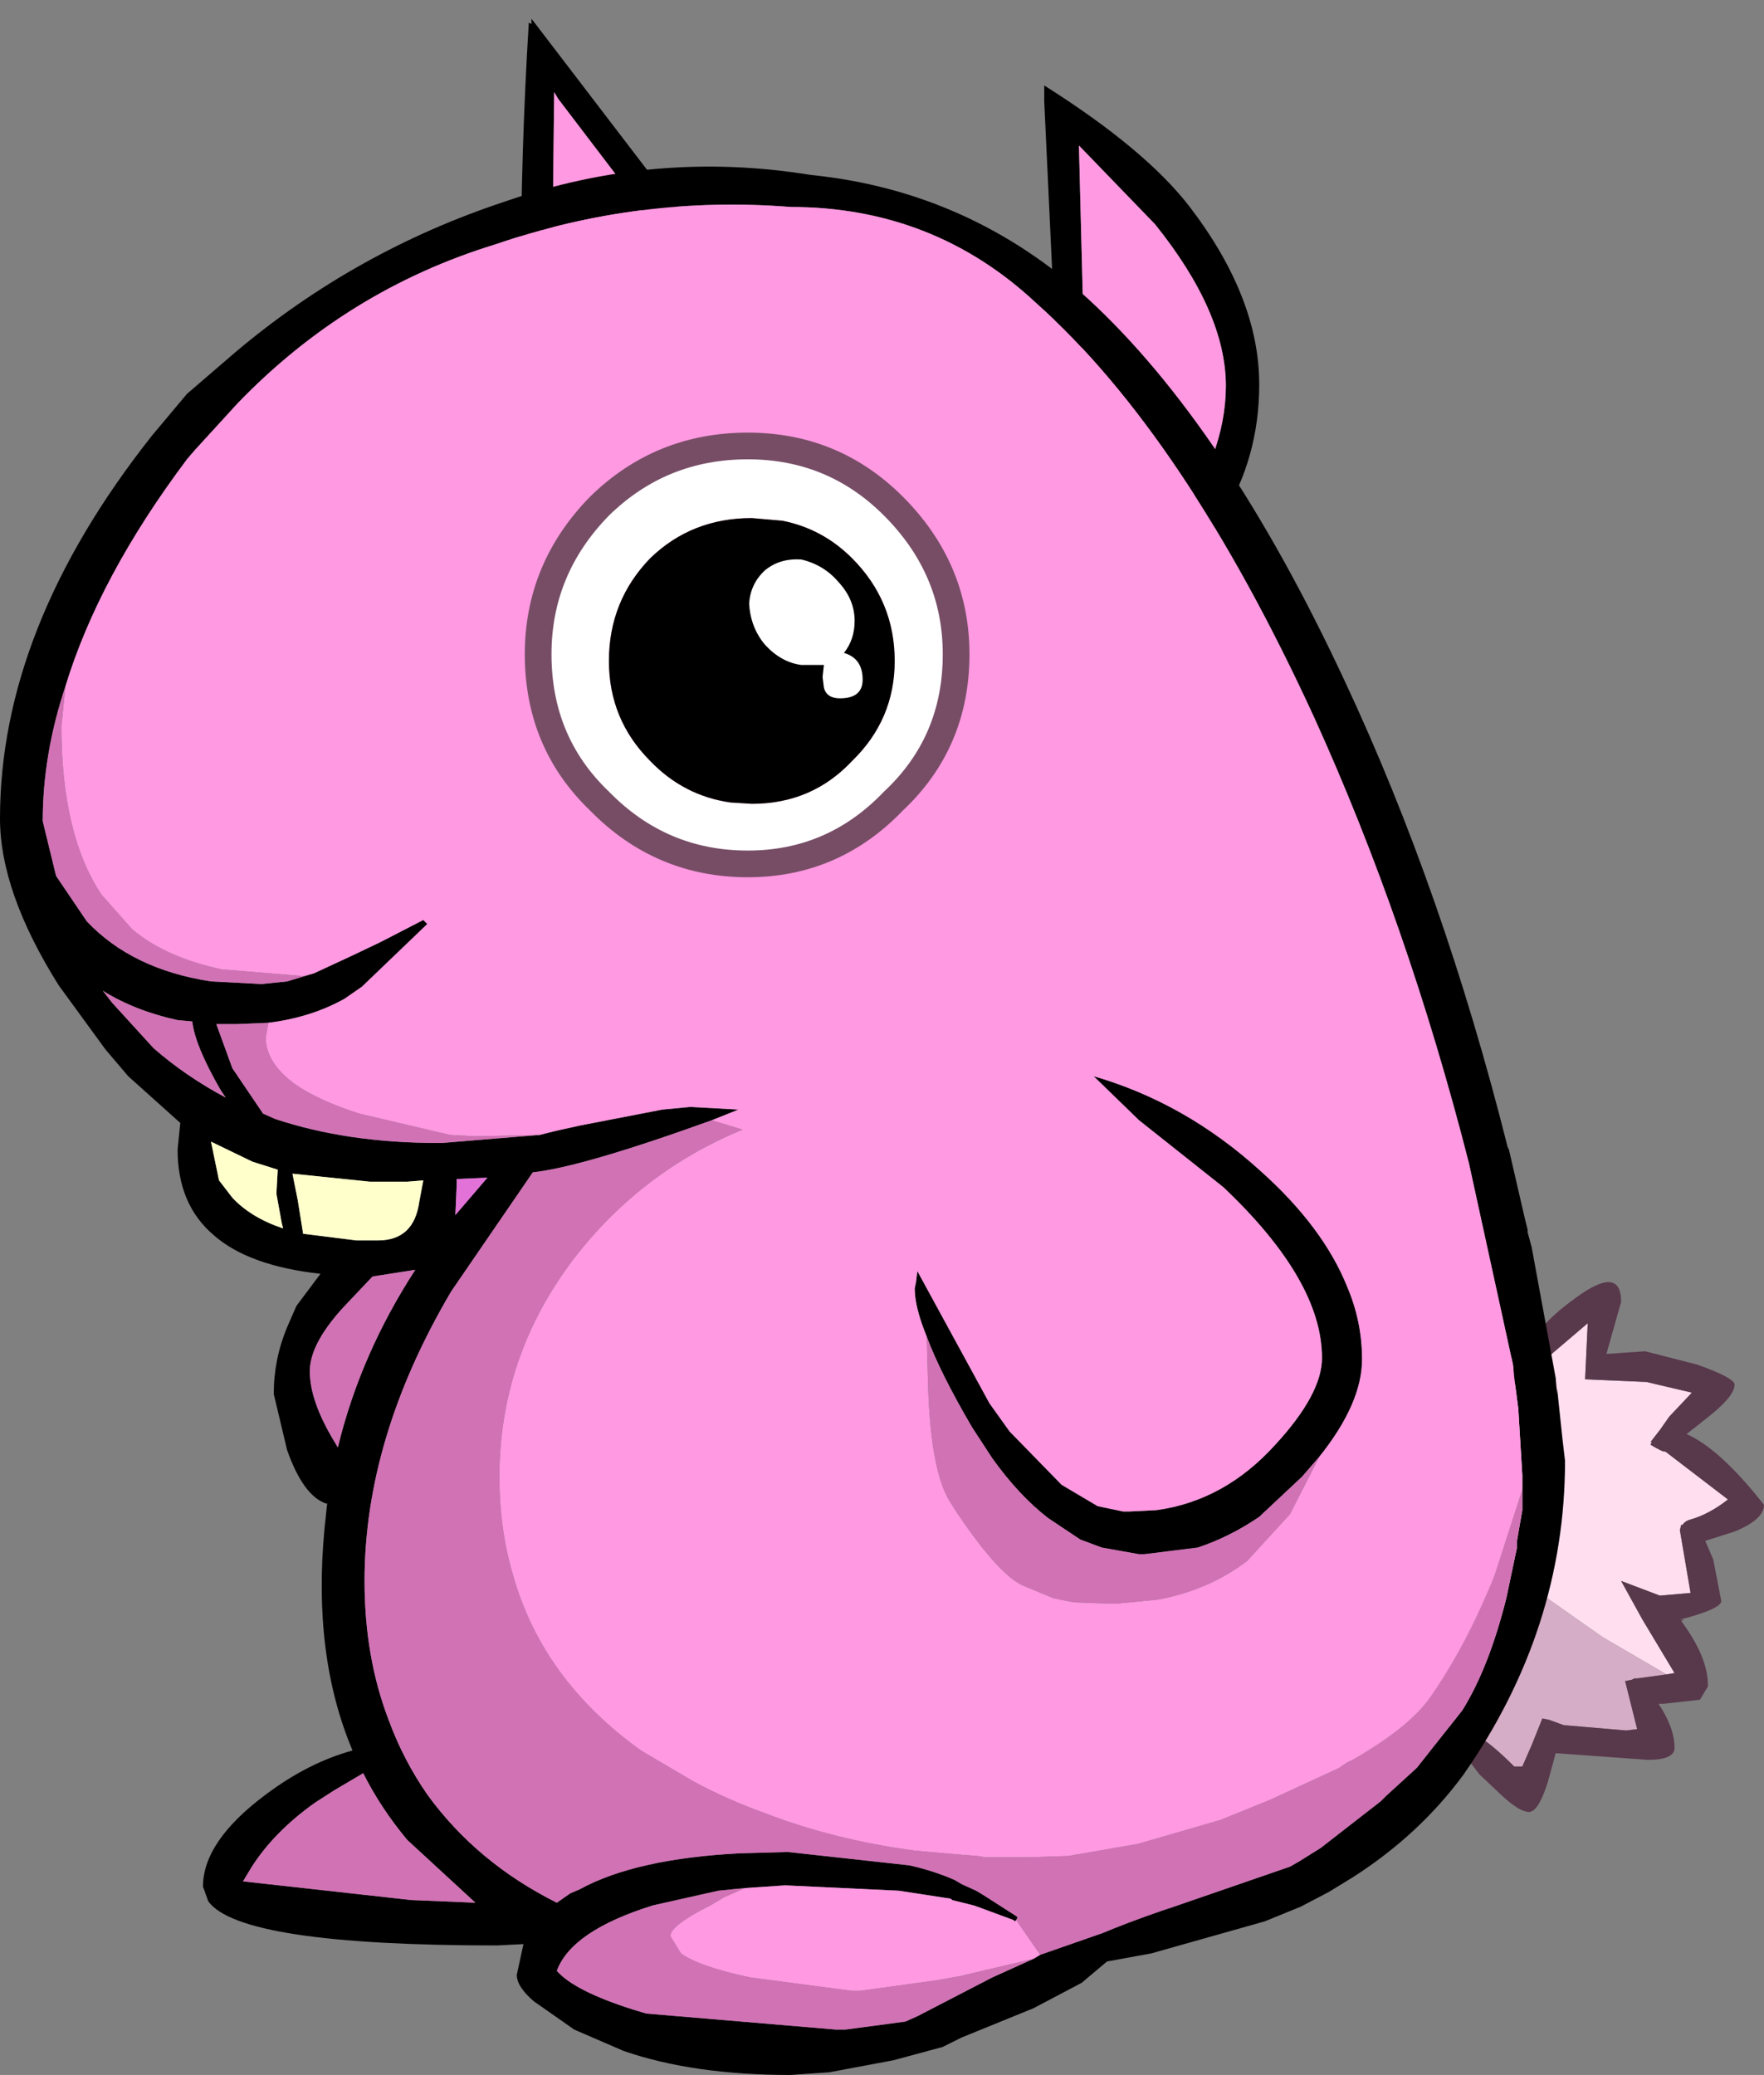
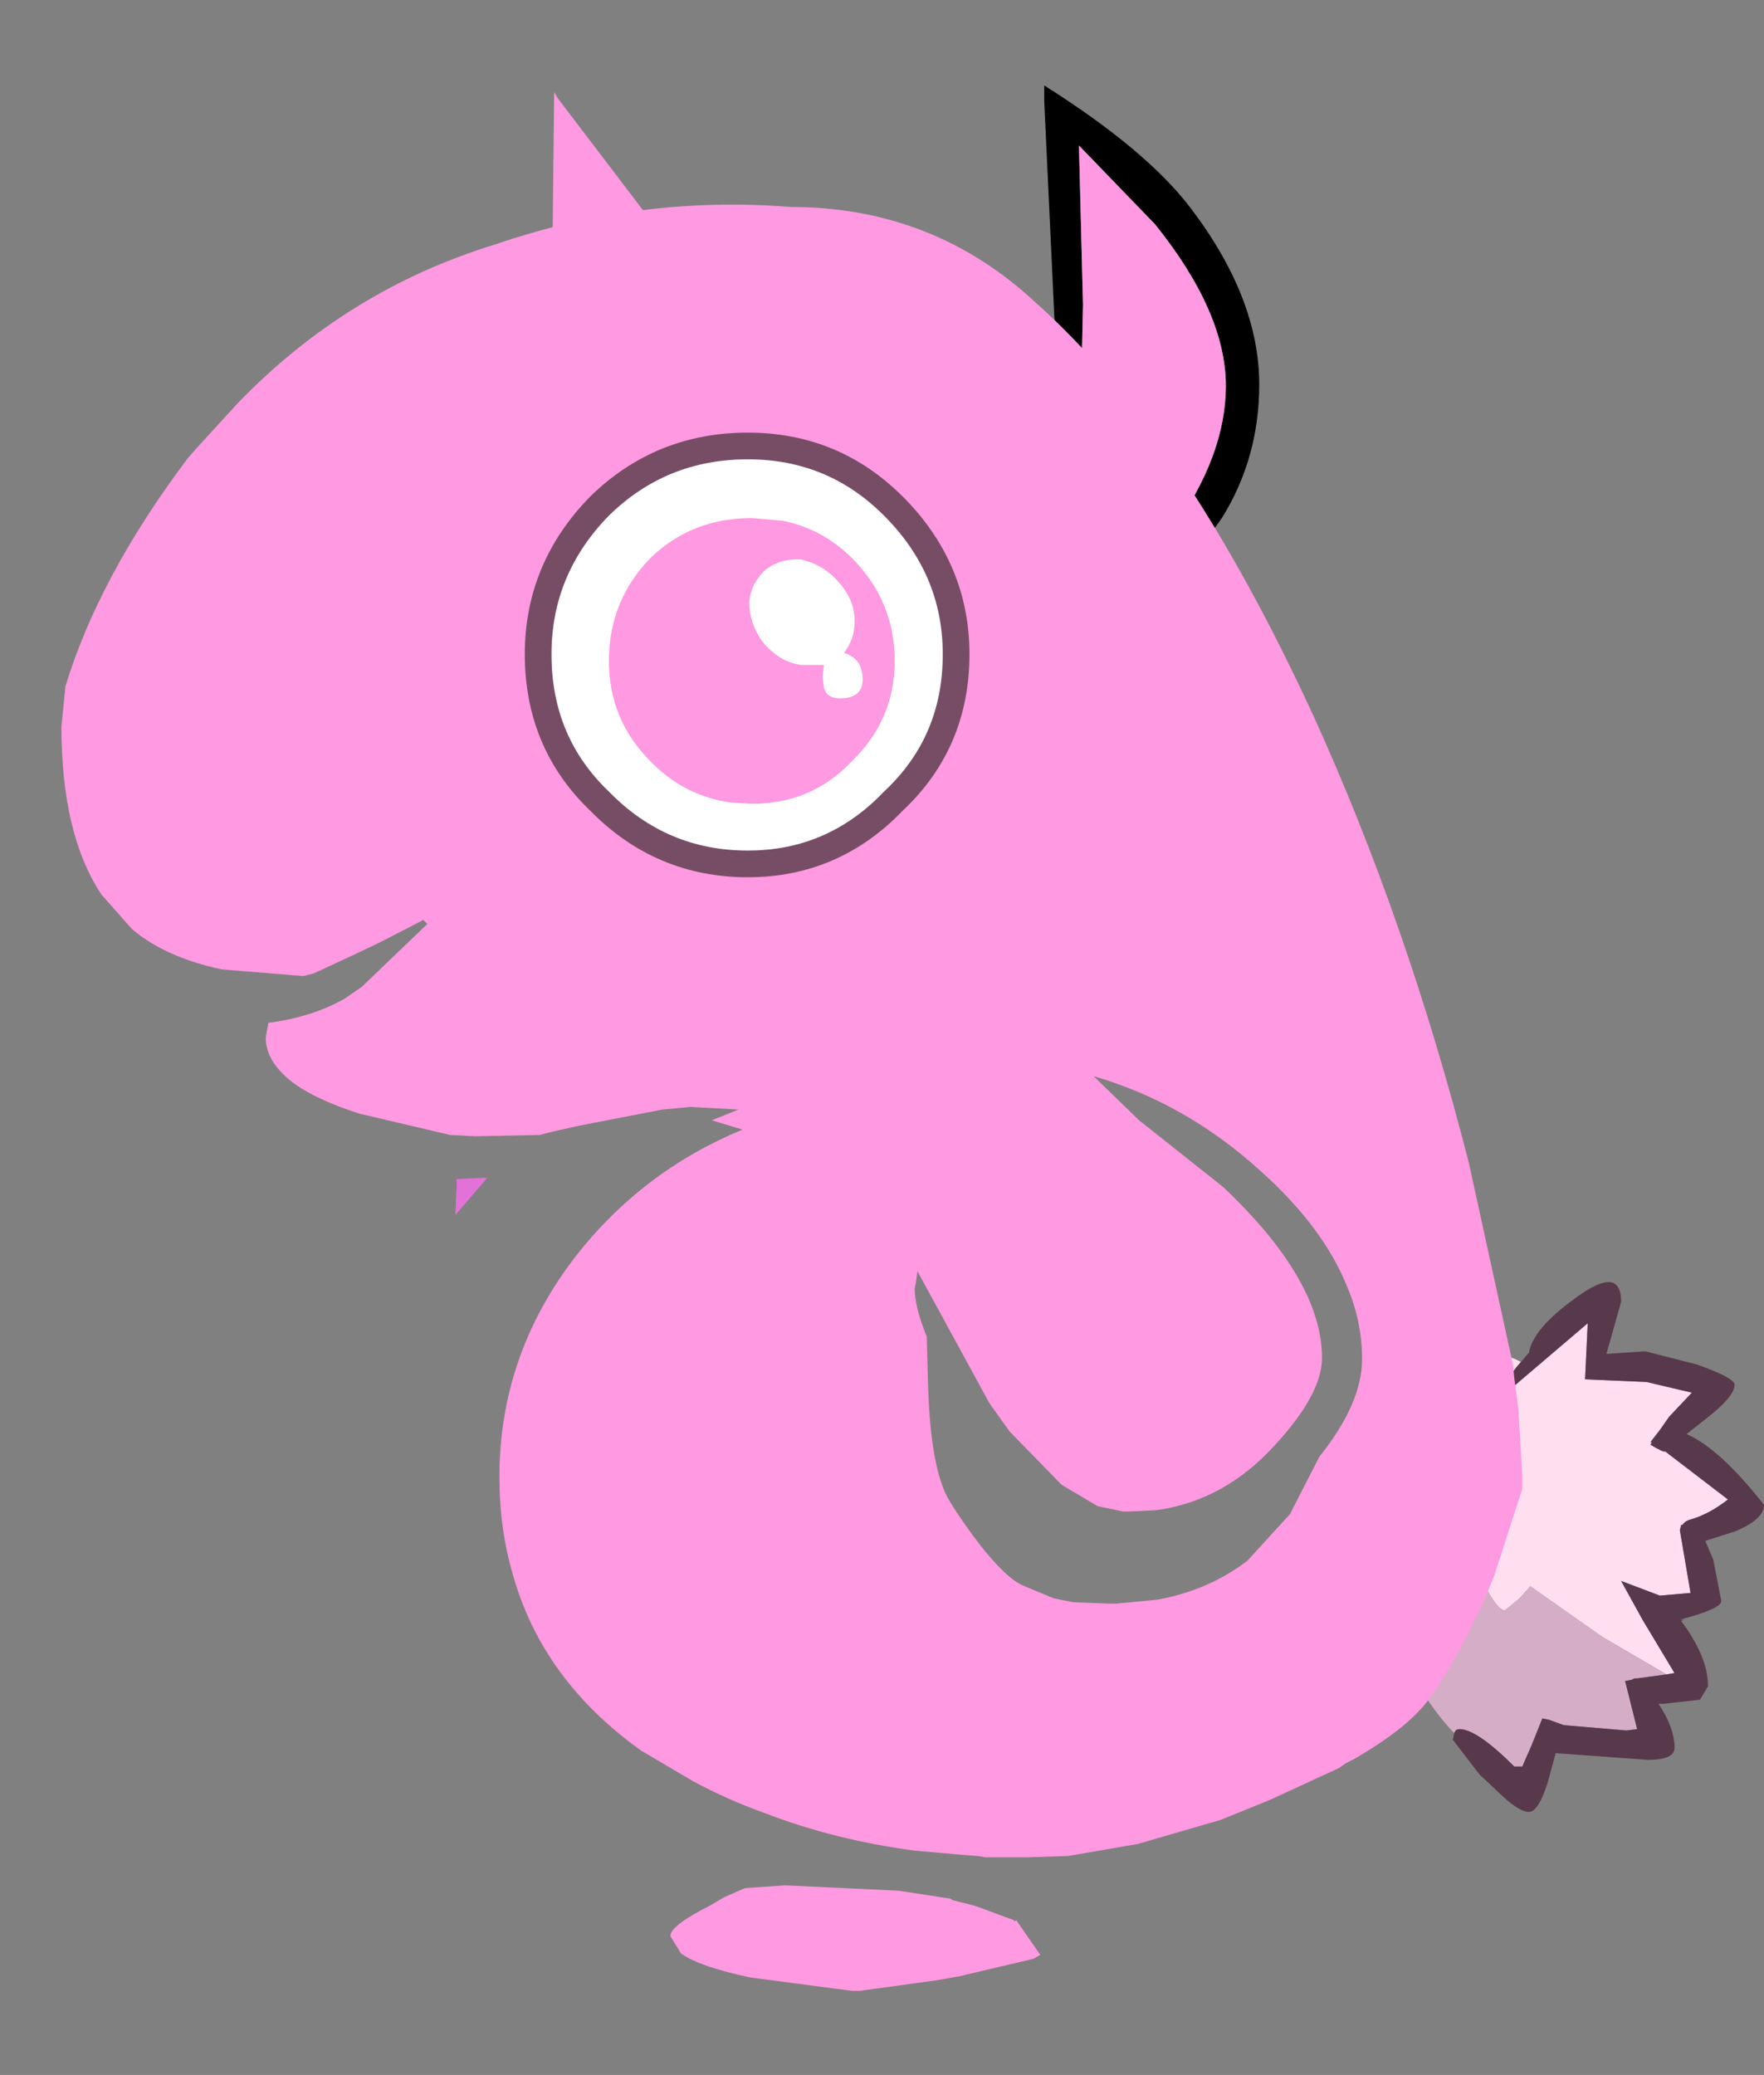
<svg xmlns="http://www.w3.org/2000/svg" xmlns:xlink="http://www.w3.org/1999/xlink" height="155.4px" width="132.1px">
  <rect width="100%" height="100%" fill="#808080" stroke="none" />
  <g transform="matrix(2.0, 0.0, 0.0, 2.0, 0.0, 1.4)">
    <use data-characterId="4" height="16.65" transform="matrix(1.0, 0.0, 0.0, 1.0, 19.5, 0.0)" width="8.15" xlink:href="#sprite0" />
    <use data-characterId="6" height="17.8" transform="matrix(1.0, 0.0, 0.0, 1.0, 39.1, 2.5)" width="8.05" xlink:href="#sprite1" />
    <use data-characterId="7" height="71.45" transform="matrix(1.0, 0.0, 0.0, 1.0, 0.0, 5.55)" width="66.05" xlink:href="#shape2" />
    <use data-characterId="15" height="16.75" transform="matrix(1.0, 0.0, 0.0, 1.0, 18.35, 15.5)" width="19.3" xlink:href="#sprite2" />
  </g>
  <defs>
    <g id="sprite0" transform="matrix(1.0, 0.0, 0.0, 1.0, 0.0, 0.0)">
      <use data-characterId="3" height="16.65" transform="matrix(1.0, 0.0, 0.0, 1.0, 0.0, 0.0)" width="8.15" xlink:href="#shape0" />
    </g>
    <g id="shape0" transform="matrix(1.0, 0.0, 0.0, 1.0, 0.0, 0.0)">
-       <path d="M1.25 2.75 L1.15 11.85 1.2 12.15 Q2.15 15.45 5.0 15.45 6.4 15.45 6.9 14.2 L7.15 12.8 6.9 11.5 Q5.6 8.45 4.75 7.4 L1.4 3.0 1.25 2.75 M0.4 0.0 L5.6 6.8 5.7 6.8 7.5 9.9 Q8.15 11.4 8.15 12.75 8.15 13.95 7.75 14.9 7.0 16.65 5.1 16.65 3.9 16.65 2.35 15.6 L0.65 14.05 Q0.25 13.45 0.15 12.3 L0.1 12.25 0.0 9.95 Q0.0 5.0 0.3 0.15 L0.4 0.2 0.4 0.0" fill="#000000" fill-rule="evenodd" stroke="none" />
      <path d="M1.25 2.75 L1.4 3.0 4.75 7.4 Q5.6 8.45 6.9 11.5 L7.15 12.8 6.9 14.2 Q6.4 15.45 5.0 15.45 2.15 15.45 1.2 12.15 L1.15 11.85 1.25 2.75" fill="#ff99e1" fill-rule="evenodd" stroke="none" />
    </g>
    <g id="sprite1" transform="matrix(1.0, 0.0, 0.0, 1.0, 0.0, 0.0)">
      <use data-characterId="5" height="17.8" transform="matrix(1.0, 0.0, 0.0, 1.0, 0.0, 0.0)" width="8.05" xlink:href="#shape1" />
    </g>
    <g id="shape1" transform="matrix(1.0, 0.0, 0.0, 1.0, 0.0, 0.0)">
      <path d="M5.45 4.55 Q8.05 7.95 8.05 11.2 8.05 13.95 6.65 16.2 L5.9 17.25 5.85 17.25 5.5 17.35 3.5 17.8 Q1.6 17.8 0.9 15.85 L0.55 13.8 0.6 13.4 0.0 0.6 0.0 0.1 0.0 0.0 Q3.8 2.4 5.45 4.55 M1.3 2.25 L1.3 2.3 1.45 8.2 1.35 12.9 1.4 13.8 Q1.4 14.55 1.7 15.45 2.2 16.85 3.25 16.85 L4.8 16.65 Q6.8 13.85 6.8 11.25 6.8 8.5 4.15 5.2 L1.3 2.25" fill="#000000" fill-rule="evenodd" stroke="none" />
      <path d="M1.3 2.25 L4.15 5.2 Q6.8 8.5 6.8 11.25 6.8 13.85 4.8 16.65 L3.25 16.85 Q2.2 16.85 1.7 15.45 1.4 14.55 1.4 13.8 L1.35 12.9 1.45 8.2 1.3 2.3 1.3 2.25" fill="#ff99e1" fill-rule="evenodd" stroke="none" />
    </g>
    <g id="shape2" transform="matrix(1.0, 0.0, 0.0, 1.0, 0.0, -5.55)">
      <path d="M53.6 53.5 Q55.15 49.95 56.1 49.95 L56.75 50.2 56.95 50.3 Q56.4 50.9 56.4 51.35 L56.4 51.45 59.45 48.85 59.35 50.95 61.65 51.05 63.35 51.45 62.5 52.35 62.15 52.85 61.8 53.3 61.85 53.3 61.8 53.4 Q62.3 53.7 62.35 53.65 L64.7 55.45 Q64.0 56.0 63.3 56.2 63.1 56.25 63.0 56.4 L62.95 56.4 62.9 56.6 63.3 58.95 62.15 59.05 60.7 58.5 61.5 59.95 62.7 61.95 62.4 62.0 60.0 60.6 57.3 58.7 56.9 59.15 56.35 59.6 Q55.8 59.6 54.4 55.85 L53.6 53.5" fill="#ffdeef" fill-rule="evenodd" stroke="none" />
      <path d="M54.45 64.2 Q52.05 61.65 52.05 58.15 52.05 57.0 53.55 53.6 L53.6 53.5 54.4 55.85 Q55.8 59.6 56.35 59.6 L56.9 59.15 57.3 58.7 60.0 60.6 62.4 62.0 61.3 62.15 61.2 62.15 61.1 62.2 60.85 62.25 61.3 64.05 60.9 64.1 58.55 63.9 58.0 63.7 57.75 63.65 57.35 64.65 57.0 65.45 56.7 65.45 Q55.3 64.05 54.65 64.05 54.5 64.05 54.45 64.2" fill="#d6adc6" fill-rule="evenodd" stroke="none" />
      <path d="M56.95 50.3 L57.25 49.95 Q57.4 49.05 59.0 47.9 60.7 46.65 60.7 48.05 L60.15 50.0 61.6 49.9 63.55 50.4 Q64.95 50.9 64.95 51.15 64.95 51.6 63.85 52.45 L63.15 53.0 Q64.4 53.55 66.05 55.65 66.05 56.2 64.95 56.65 L63.85 57.0 64.15 57.7 64.45 59.25 Q64.45 59.55 62.9 59.95 L63.05 59.95 62.95 60.0 Q63.95 61.35 63.95 62.4 L63.95 62.45 63.65 62.95 62.3 63.1 62.1 63.1 Q62.7 64.0 62.7 64.75 62.7 65.2 61.7 65.2 L58.25 64.95 57.95 66.05 Q57.6 67.15 57.25 67.15 56.9 67.15 56.25 66.55 L55.4 65.75 54.4 64.45 54.45 64.2 Q54.5 64.05 54.65 64.05 55.3 64.05 56.7 65.45 L57.0 65.45 57.35 64.65 57.75 63.65 58.0 63.7 58.55 63.9 60.9 64.1 61.3 64.05 60.85 62.25 61.1 62.2 61.2 62.15 61.3 62.15 62.4 62.0 62.7 61.95 61.5 59.95 60.7 58.5 62.15 59.05 63.3 58.95 62.9 56.6 62.95 56.4 63.0 56.4 Q63.1 56.25 63.3 56.2 64.0 56.0 64.7 55.45 L62.35 53.65 Q62.3 53.7 61.8 53.4 L61.85 53.3 61.8 53.3 62.15 52.85 62.5 52.35 63.35 51.45 61.65 51.05 59.35 50.95 59.45 48.85 56.4 51.45 56.4 51.35 Q56.4 50.9 56.95 50.3" fill="#58384b" fill-rule="evenodd" stroke="none" />
-       <path d="M57.0 55.05 L57.0 54.75 57.0 54.55 56.85 52.05 56.7 50.9 56.65 50.4 55.0 42.85 Q52.7 33.85 49.2 26.15 44.35 15.6 38.8 10.65 34.95 7.05 29.6 7.05 23.95 6.6 18.55 8.45 13.0 10.15 8.9 14.4 L7.3 16.15 7.0 16.5 Q3.7 20.9 2.45 25.0 1.6 27.55 1.6 30.05 L2.1 32.1 3.25 33.8 Q4.95 35.6 7.9 36.05 L9.8 36.15 10.75 36.05 11.75 35.75 13.15 35.1 14.2 34.6 14.3 34.55 Q15.75 33.8 15.85 33.75 L16.0 33.9 13.55 36.25 12.9 36.7 Q11.65 37.4 10.05 37.6 L8.85 37.65 8.1 37.65 8.7 39.3 9.85 41.0 10.3 41.2 Q13.0 42.1 16.4 42.1 L16.55 42.1 20.2 41.8 20.8 41.65 21.7 41.45 24.8 40.85 25.85 40.75 27.65 40.85 26.65 41.25 Q21.8 43.0 19.95 43.2 L16.9 47.65 Q13.65 53.15 13.65 58.5 13.65 61.35 14.55 63.7 15.1 65.2 16.0 66.5 17.85 69.05 20.85 70.55 L21.35 70.2 21.7 70.05 Q23.8 68.9 27.7 68.7 L29.5 68.65 34.05 69.15 Q34.95 69.35 35.75 69.7 L36.0 69.85 36.55 70.1 36.8 70.25 38.05 71.05 38.1 71.1 38.05 71.2 38.0 71.25 37.95 71.2 36.6 70.7 36.45 70.65 35.65 70.45 35.6 70.4 33.65 70.1 29.4 69.9 27.9 70.0 26.9 70.1 24.45 70.65 Q21.4 71.6 20.85 73.1 21.5 73.85 23.7 74.55 L24.2 74.7 31.3 75.3 31.65 75.3 33.9 75.0 34.35 74.8 37.15 73.35 38.7 72.65 38.95 72.5 41.1 71.75 41.25 71.7 Q42.2 71.3 43.5 70.85 L43.95 70.7 48.3 69.2 48.65 69.0 49.45 68.5 51.7 66.75 51.9 66.55 53.05 65.5 54.75 63.35 Q55.75 61.75 56.4 59.15 L56.8 57.25 56.8 57.0 57.0 55.85 57.0 55.05 M7.0 14.05 L8.8 12.5 Q13.3 8.7 18.9 6.85 24.5 4.9 30.35 5.85 36.3 6.45 40.75 10.5 45.9 15.25 50.35 24.8 54.05 32.7 56.45 42.25 L56.5 42.35 57.1 44.95 57.2 45.35 57.2 45.45 57.35 46.0 58.25 50.9 58.3 51.5 58.3 51.25 58.5 53.15 58.6 54.0 Q58.6 60.3 54.8 65.75 53.15 68.0 50.65 69.6 L49.75 70.15 48.7 70.7 47.35 71.25 43.1 72.45 41.45 72.75 40.5 73.55 38.7 74.5 36.0 75.6 35.3 75.95 33.45 76.45 31.05 76.9 29.6 77.0 Q25.95 77.0 23.35 76.1 L21.5 75.3 20.0 74.25 Q19.35 73.7 19.35 73.25 L19.6 72.1 18.6 72.15 Q9.0 72.15 7.8 70.5 L7.6 69.95 Q7.6 68.25 9.95 66.5 11.55 65.3 13.2 64.85 11.7 61.3 12.15 56.55 L12.25 55.6 12.2 55.6 Q11.35 55.3 10.75 53.6 L10.25 51.5 Q10.25 50.2 10.75 49.0 L11.1 48.2 12.0 47.0 Q9.3 46.7 8.0 45.55 6.65 44.4 6.65 42.35 L6.75 41.35 4.8 39.6 3.95 38.6 2.2 36.2 Q0.0 32.7 0.0 29.95 0.0 22.8 5.7 15.6 L7.0 14.05 M9.45 42.8 L7.9 42.05 8.2 43.5 8.7 44.15 Q9.4 44.9 10.6 45.3 L10.55 45.1 10.35 44.0 10.4 43.1 9.45 42.8 M8.25 40.1 Q7.3 38.45 7.2 37.55 L6.65 37.5 Q5.05 37.15 3.85 36.4 L4.2 36.85 5.75 38.55 Q6.95 39.6 8.45 40.4 L8.25 40.1 M17.1 43.45 L17.1 43.65 17.05 44.8 18.25 43.4 17.1 43.45 M13.85 43.55 L10.95 43.25 11.15 44.25 11.35 45.5 13.35 45.75 14.15 45.75 Q15.5 45.75 15.7 44.3 L15.85 43.5 15.25 43.55 13.85 43.55 M13.95 47.1 L13.05 48.05 Q11.6 49.55 11.6 50.65 11.6 51.75 12.5 53.25 L12.65 53.5 Q13.5 50.0 15.55 46.85 L13.95 47.1 M34.7 49.35 Q34.25 48.25 34.25 47.55 L34.3 47.3 34.35 46.9 37.05 51.85 37.8 52.9 39.75 54.9 41.1 55.7 42.05 55.9 42.3 55.9 43.3 55.85 Q45.85 55.5 47.75 53.4 49.5 51.5 49.5 50.15 49.5 47.25 45.8 43.75 L42.65 41.25 40.95 39.6 Q44.4 40.6 47.2 43.15 49.55 45.25 50.45 47.5 51.0 48.8 51.0 50.2 51.0 51.85 49.4 53.85 L48.75 54.6 47.15 56.1 Q46.05 56.85 44.85 57.25 L42.85 57.5 42.65 57.5 41.25 57.25 40.45 56.95 39.25 56.15 Q38.15 55.3 37.15 53.9 L36.4 52.75 Q35.2 50.7 34.7 49.35 M11.8 66.8 Q10.25 67.9 9.4 69.25 L9.1 69.75 15.4 70.45 17.8 70.55 15.25 68.2 Q14.25 67.0 13.6 65.7 L12.5 66.35 11.8 66.8" fill="#000000" fill-rule="evenodd" stroke="none" />
      <path d="M2.45 25.0 Q3.7 20.9 7.0 16.5 L7.3 16.15 8.9 14.4 Q13.0 10.15 18.55 8.45 23.95 6.6 29.6 7.05 34.95 7.05 38.8 10.65 44.35 15.6 49.2 26.15 52.7 33.85 55.0 42.85 L56.65 50.4 56.7 50.9 56.85 52.05 57.0 54.55 57.0 54.75 57.0 55.05 55.95 58.3 Q54.9 60.95 53.45 63.0 52.65 64.05 50.65 65.2 50.4 65.3 50.15 65.5 L47.55 66.7 45.7 67.45 42.6 68.35 40.0 68.8 38.45 68.85 37.55 68.85 36.9 68.85 36.6 68.8 35.95 68.75 34.25 68.6 Q31.25 68.2 28.65 67.2 27.25 66.7 25.95 66.0 L24.0 64.85 Q20.3 62.2 19.2 58.25 18.7 56.55 18.7 54.6 18.7 50.05 21.55 46.35 24.05 43.15 27.8 41.6 L26.65 41.25 27.65 40.85 25.85 40.75 24.8 40.85 21.7 41.45 20.8 41.65 20.2 41.8 17.8 41.85 16.85 41.8 13.45 41.0 Q11.9 40.5 11.05 39.9 9.95 39.1 9.95 38.15 L10.05 37.6 Q11.65 37.4 12.9 36.7 L13.55 36.25 16.0 33.9 15.85 33.75 Q15.75 33.8 14.3 34.55 L14.2 34.6 13.15 35.1 11.75 35.75 11.35 35.85 8.3 35.6 Q6.2 35.15 4.95 34.1 L3.8 32.8 Q2.3 30.55 2.3 26.5 L2.45 25.0 M38.95 72.5 L38.7 72.65 36.15 73.25 35.95 73.3 35.65 73.35 35.1 73.45 32.2 73.85 31.9 73.85 28.1 73.35 Q26.2 72.95 25.5 72.45 L25.1 71.8 Q25.1 71.4 26.6 70.65 L27.1 70.35 27.9 70.0 29.4 69.9 33.65 70.1 35.6 70.4 35.65 70.45 36.45 70.65 36.6 70.7 37.95 71.2 38.0 71.25 38.05 71.2 38.95 72.5 M49.4 53.85 Q51.0 51.85 51.0 50.2 51.0 48.8 50.45 47.5 49.55 45.25 47.2 43.15 44.4 40.6 40.95 39.6 L42.65 41.25 45.8 43.75 Q49.5 47.25 49.5 50.15 49.5 51.5 47.75 53.4 45.85 55.5 43.3 55.85 L42.3 55.9 42.05 55.9 41.1 55.7 39.75 54.9 37.8 52.9 37.05 51.85 34.35 46.9 34.3 47.3 34.25 47.55 Q34.25 48.25 34.7 49.35 L34.75 51.2 Q34.85 54.35 35.55 55.5 L35.8 55.9 Q37.1 57.85 38.0 58.5 L38.25 58.65 39.45 59.15 40.2 59.3 41.55 59.35 41.8 59.35 43.35 59.2 Q45.25 58.85 46.7 57.75 L48.3 56.0 49.4 53.85" fill="#ff99e1" fill-rule="evenodd" stroke="none" />
      <path d="M17.1 43.45 L18.25 43.4 17.05 44.8 17.1 43.65 17.1 43.45" fill="#e272d8" fill-rule="evenodd" stroke="none" />
-       <path d="M2.45 25.0 L2.3 26.5 Q2.3 30.55 3.8 32.8 L4.95 34.1 Q6.2 35.15 8.3 35.6 L11.35 35.85 11.75 35.75 10.75 36.05 9.8 36.15 7.9 36.05 Q4.95 35.6 3.25 33.8 L2.1 32.1 1.6 30.05 Q1.6 27.55 2.45 25.0 M10.05 37.6 L9.95 38.15 Q9.95 39.1 11.05 39.9 11.9 40.5 13.45 41.0 L16.85 41.8 17.8 41.85 20.2 41.8 16.55 42.1 16.4 42.1 Q13.0 42.1 10.3 41.2 L9.85 41.0 8.7 39.3 8.1 37.65 8.85 37.65 10.05 37.6 M26.65 41.25 L27.8 41.6 Q24.05 43.15 21.55 46.35 18.7 50.05 18.7 54.6 18.7 56.55 19.2 58.25 20.3 62.2 24.0 64.85 L25.95 66.0 Q27.25 66.7 28.65 67.2 31.25 68.2 34.25 68.6 L35.95 68.75 36.6 68.8 36.9 68.85 37.55 68.85 38.45 68.85 40.0 68.8 42.6 68.35 45.7 67.45 47.55 66.7 50.15 65.5 Q50.4 65.3 50.65 65.2 52.65 64.05 53.45 63.0 54.9 60.95 55.95 58.3 L57.0 55.05 57.0 55.85 56.8 57.0 56.8 57.25 56.4 59.15 Q55.75 61.75 54.75 63.35 L53.05 65.5 51.9 66.55 51.7 66.75 49.45 68.5 48.65 69.0 48.3 69.2 43.95 70.7 43.5 70.85 Q42.2 71.3 41.25 71.7 L41.1 71.75 38.95 72.5 38.05 71.2 38.1 71.1 38.05 71.05 36.8 70.25 36.55 70.1 36.0 69.85 35.75 69.7 Q34.95 69.35 34.05 69.15 L29.5 68.65 27.7 68.7 Q23.8 68.9 21.7 70.05 L21.35 70.2 20.85 70.55 Q17.85 69.05 16.0 66.5 15.1 65.2 14.55 63.7 13.65 61.35 13.65 58.5 13.65 53.15 16.9 47.65 L19.95 43.2 Q21.8 43.0 26.65 41.25 M38.7 72.65 L37.15 73.35 34.35 74.8 33.9 75.0 31.65 75.3 31.3 75.3 24.2 74.7 23.7 74.55 Q21.5 73.85 20.85 73.1 21.4 71.6 24.45 70.65 L26.9 70.1 27.9 70.0 27.1 70.35 26.6 70.65 Q25.1 71.4 25.1 71.8 L25.5 72.45 Q26.2 72.95 28.1 73.35 L31.9 73.85 32.2 73.85 35.1 73.45 35.65 73.35 35.95 73.3 36.15 73.25 38.7 72.65 M8.25 40.1 L8.45 40.4 Q6.95 39.6 5.75 38.55 L4.2 36.85 3.85 36.4 Q5.05 37.15 6.65 37.5 L7.2 37.55 Q7.3 38.45 8.25 40.1 M13.95 47.1 L15.55 46.85 Q13.5 50.0 12.65 53.5 L12.5 53.25 Q11.6 51.75 11.6 50.65 11.6 49.55 13.05 48.05 L13.95 47.1 M49.4 53.85 L48.3 56.0 46.7 57.75 Q45.25 58.85 43.35 59.2 L41.8 59.35 41.55 59.35 40.2 59.3 39.45 59.15 38.25 58.65 38.0 58.5 Q37.1 57.85 35.8 55.9 L35.55 55.5 Q34.85 54.35 34.75 51.2 L34.7 49.35 Q35.2 50.7 36.4 52.75 L37.15 53.9 Q38.15 55.3 39.25 56.15 L40.45 56.95 41.25 57.25 42.65 57.5 42.85 57.5 44.85 57.25 Q46.05 56.85 47.15 56.1 L48.75 54.6 49.4 53.85 M11.8 66.8 L12.5 66.35 13.6 65.7 Q14.25 67.0 15.25 68.2 L17.8 70.55 15.4 70.45 9.1 69.75 9.4 69.25 Q10.25 67.9 11.8 66.8" fill="#d172b5" fill-rule="evenodd" stroke="none" />
-       <path d="M9.45 42.8 L10.4 43.1 10.35 44.0 10.55 45.1 10.6 45.3 Q9.4 44.9 8.7 44.15 L8.2 43.5 7.9 42.05 9.45 42.8 M13.85 43.55 L15.25 43.55 15.85 43.5 15.7 44.3 Q15.5 45.75 14.15 45.75 L13.35 45.75 11.35 45.5 11.15 44.25 10.95 43.25 13.85 43.55" fill="#ffffcc" fill-rule="evenodd" stroke="none" />
    </g>
    <g id="sprite2" transform="matrix(1.0, 0.0, 0.0, 1.0, 1.8, 0.5)">
      <use data-characterId="8" height="16.65" transform="matrix(1.0, 0.0, 0.0, 1.0, -0.5, -0.5)" width="16.65" xlink:href="#shape3" />
    </g>
    <g id="shape3" transform="matrix(1.0, 0.0, 0.0, 1.0, -19.65, -15.5)">
      <path d="M24.35 20.2 Q22.8 21.8 22.8 24.05 22.8 26.25 24.35 27.8 25.6 29.1 27.35 29.35 L28.15 29.4 Q30.4 29.4 31.9 27.8 33.5 26.25 33.5 24.05 33.5 21.8 31.9 20.2 30.8 19.1 29.3 18.8 L28.15 18.7 Q25.9 18.7 24.35 20.2 M35.8 23.8 Q35.8 27.1 33.45 29.3 31.2 31.65 28.0 31.65 24.75 31.65 22.45 29.3 20.15 27.1 20.15 23.8 20.15 20.6 22.45 18.25 24.75 16.0 28.0 16.0 31.2 16.0 33.45 18.25 35.8 20.6 35.8 23.8" fill="#ffffff" fill-rule="evenodd" stroke="none" />
-       <path d="M24.35 20.2 Q25.9 18.7 28.15 18.7 L29.3 18.8 Q30.8 19.1 31.9 20.2 33.5 21.8 33.5 24.05 33.5 26.25 31.9 27.8 30.4 29.4 28.15 29.4 L27.35 29.35 Q25.6 29.1 24.35 27.8 22.8 26.25 22.8 24.05 22.8 21.8 24.35 20.2" fill="#000000" fill-rule="evenodd" stroke="none" />
      <path d="M35.8 23.8 Q35.8 27.1 33.45 29.3 31.2 31.65 28.0 31.65 24.75 31.65 22.45 29.3 20.15 27.1 20.15 23.8 20.15 20.6 22.45 18.25 24.75 16.0 28.0 16.0 31.2 16.0 33.45 18.25 35.8 20.6 35.8 23.8 Z" fill="none" stroke="#774d66" stroke-linecap="round" stroke-linejoin="round" stroke-width="1.0" />
      <path d="M30.0 20.25 Q30.85 20.45 31.4 21.1 32.0 21.75 32.0 22.55 32.0 23.25 31.6 23.75 32.3 23.95 32.3 24.75 32.3 25.45 31.45 25.45 30.95 25.45 30.85 25.05 L30.8 24.65 30.85 24.2 30.0 24.2 Q29.25 24.1 28.65 23.45 28.1 22.8 28.05 21.9 28.1 21.15 28.65 20.65 29.2 20.2 30.0 20.25" fill="#ffffff" fill-rule="evenodd" stroke="none" />
    </g>
  </defs>
</svg>